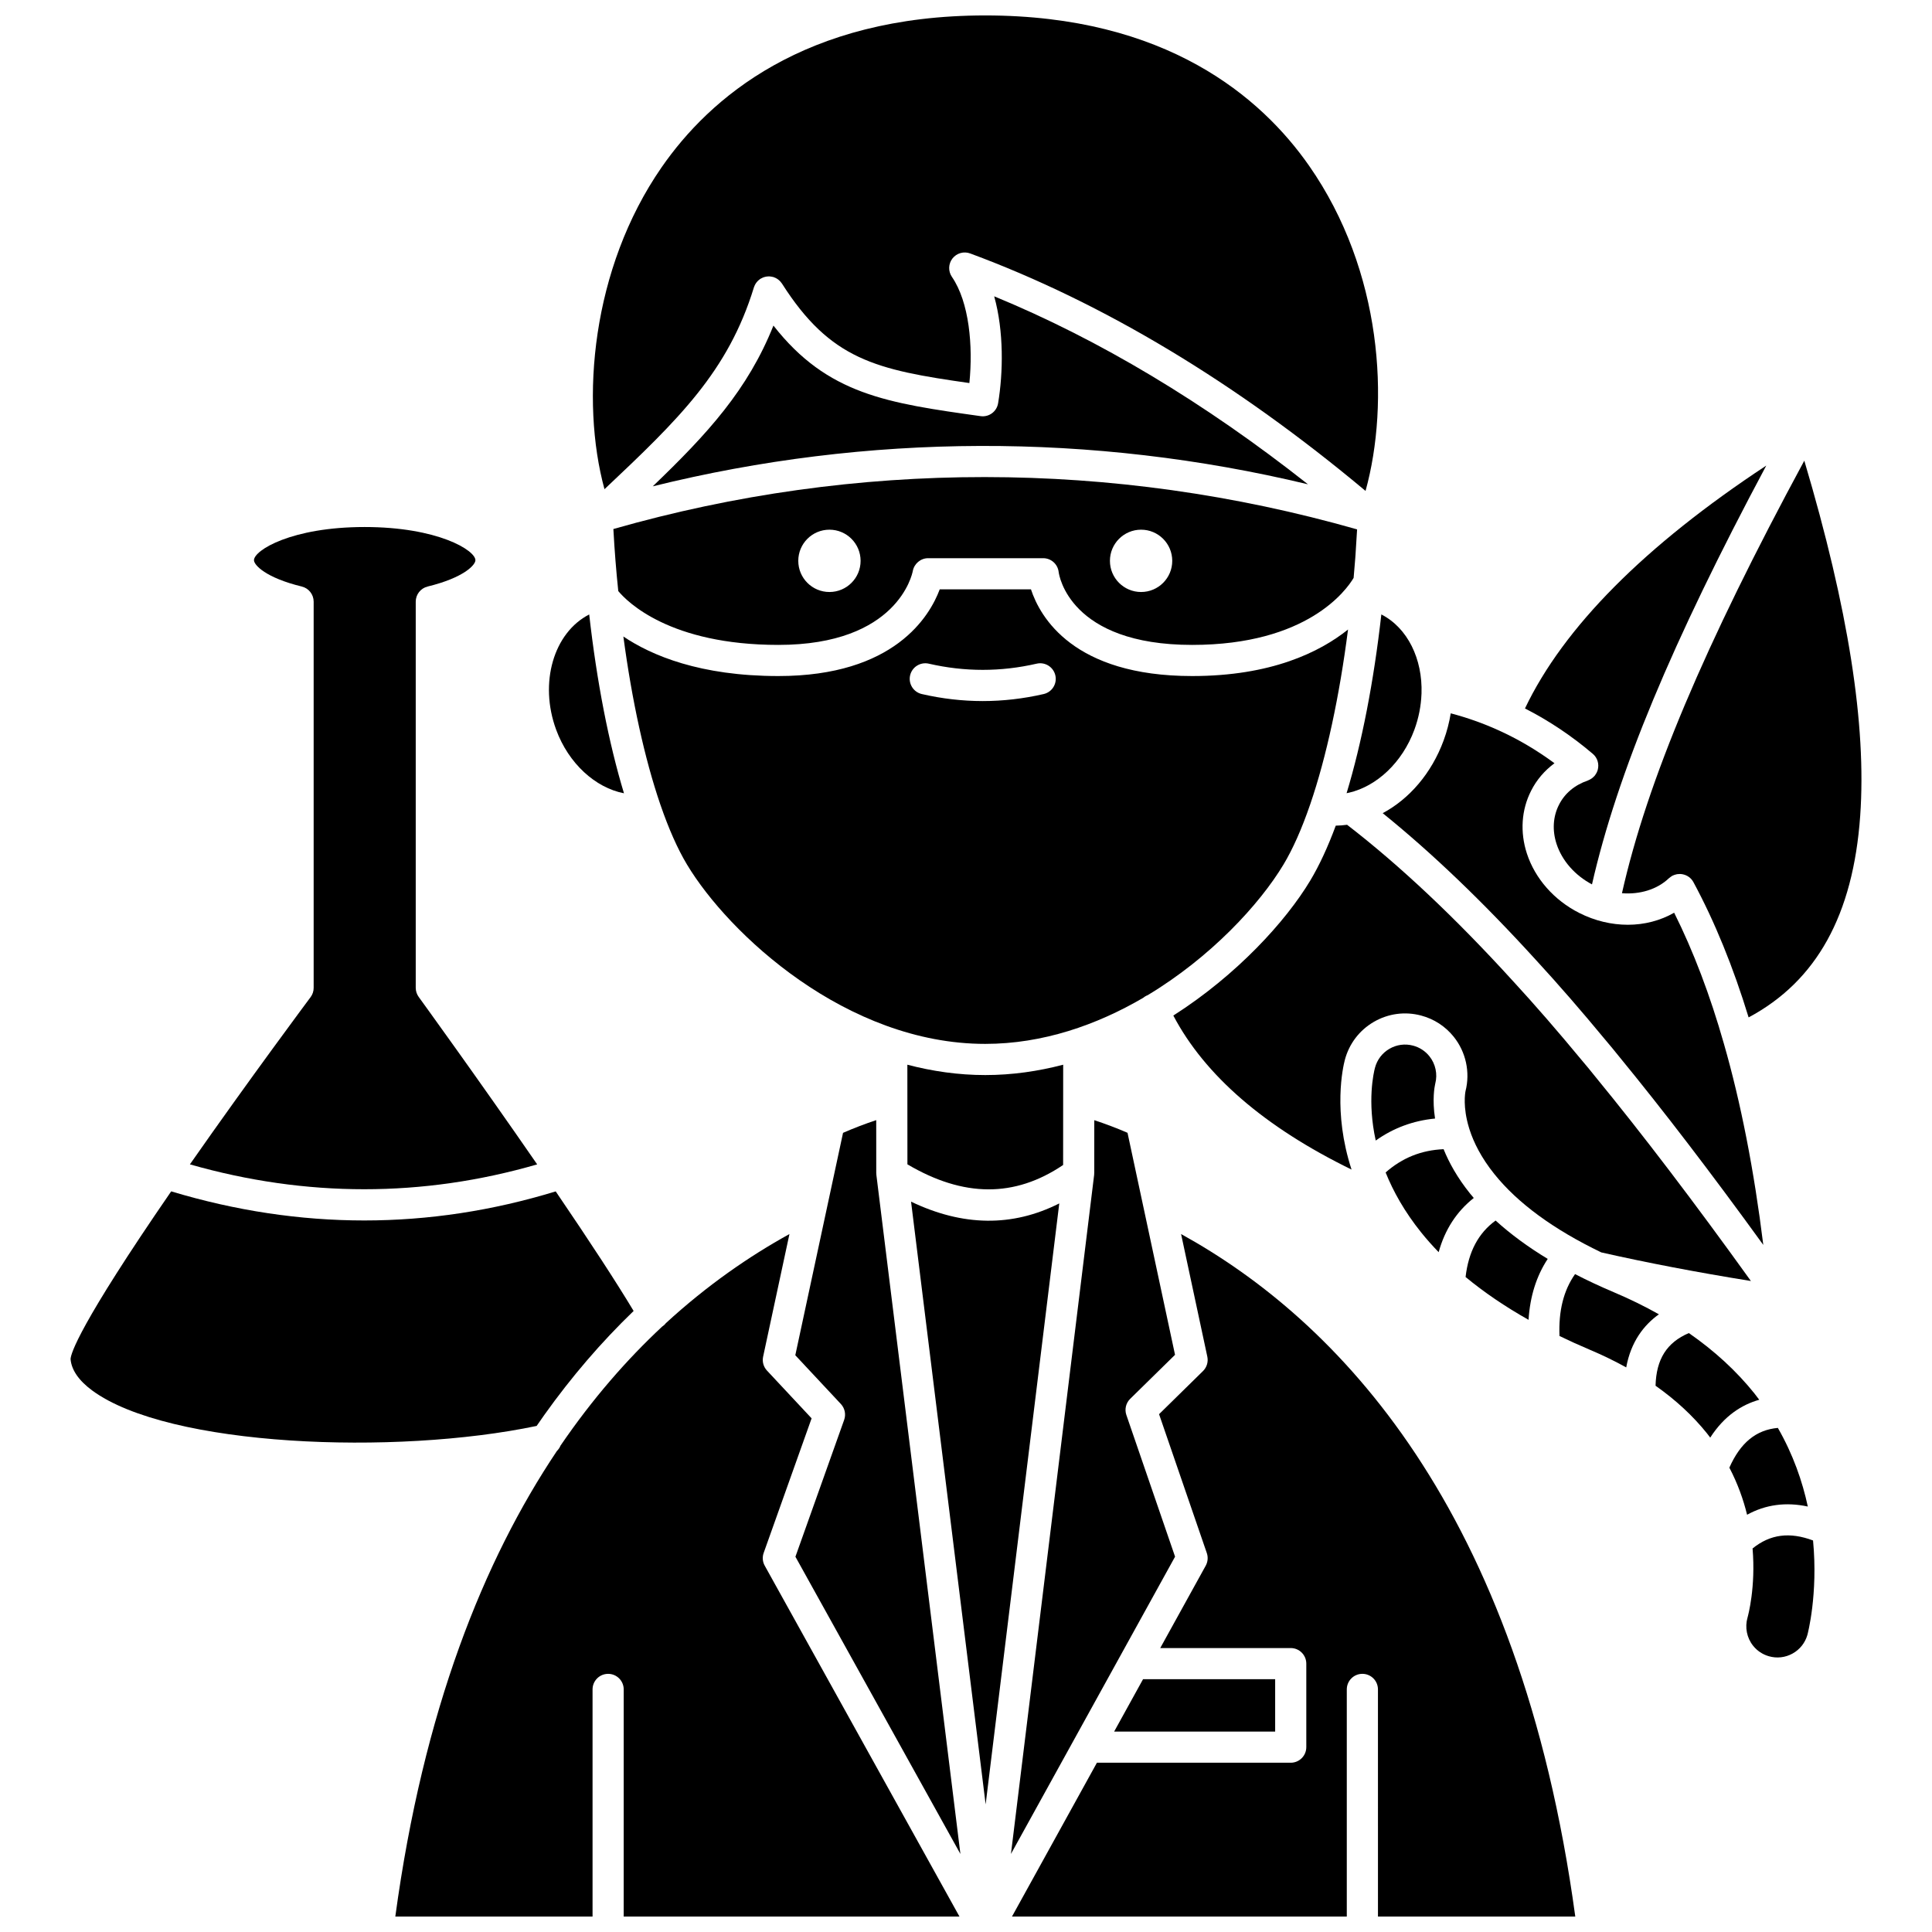
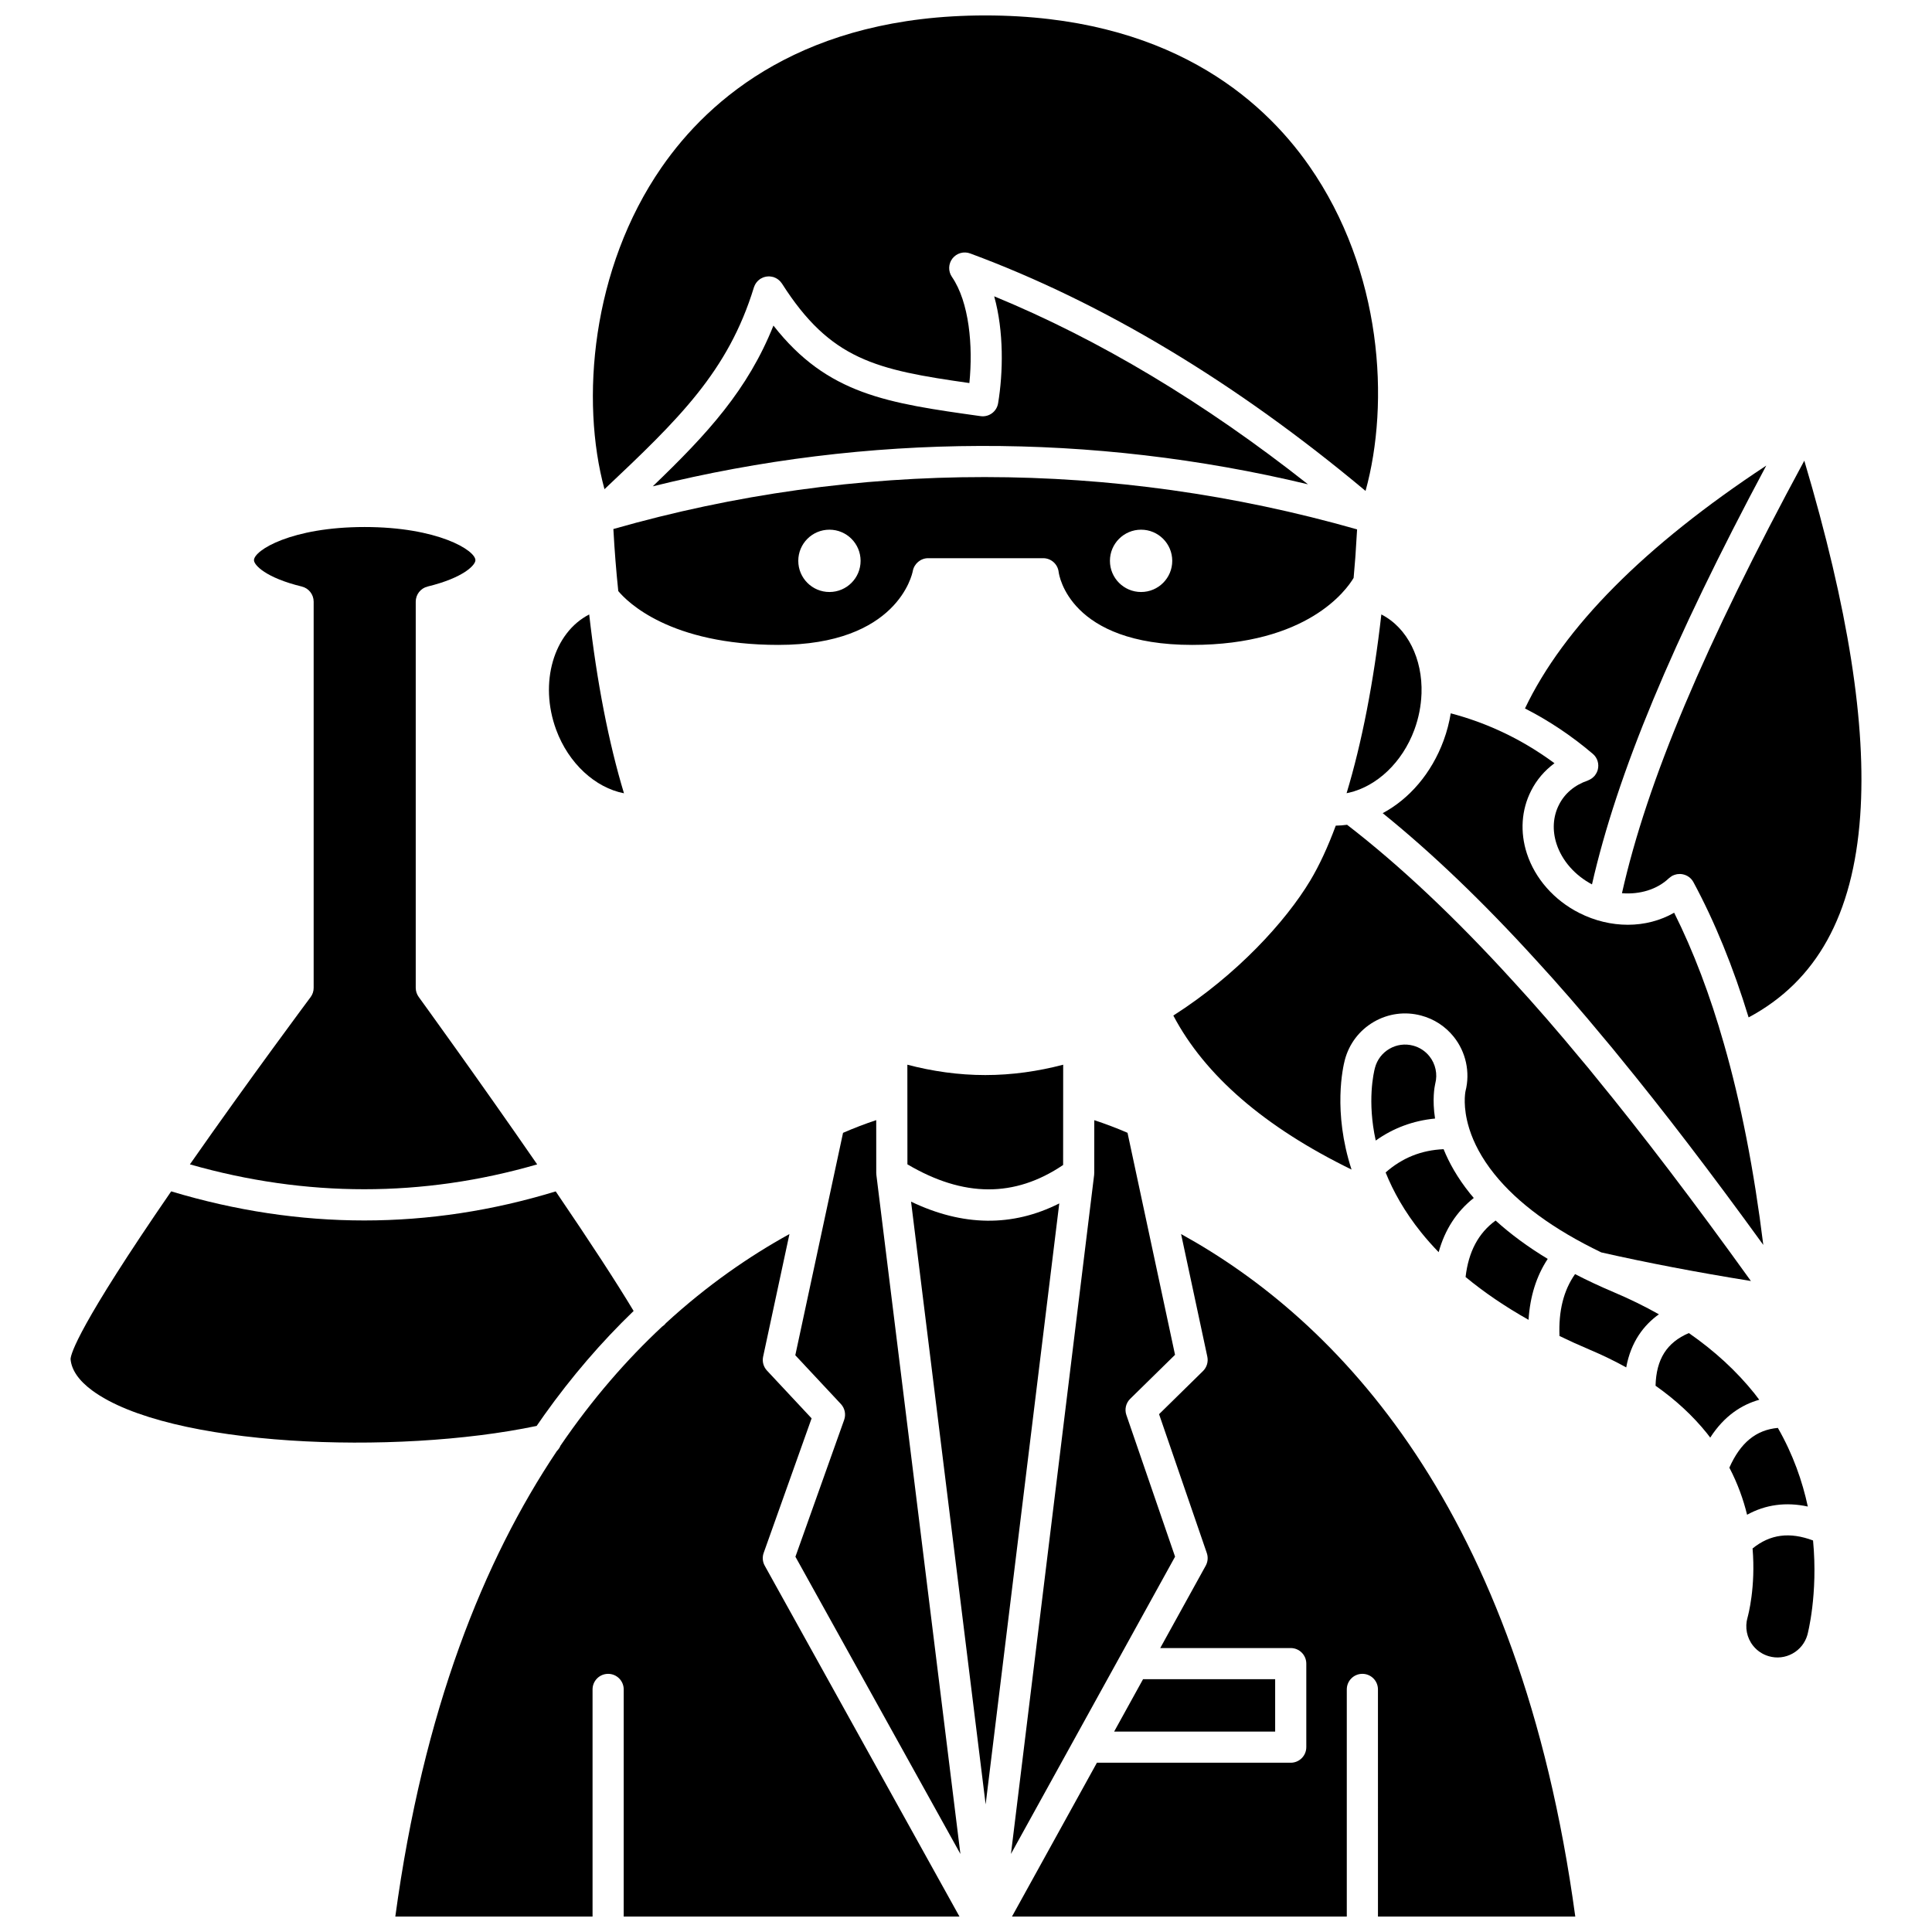
<svg xmlns="http://www.w3.org/2000/svg" width="800px" height="800px" version="1.1" viewBox="144 144 512 512">
  <defs>
    <clipPath id="c">
      <path d="m301 148.09h209v126.91h-209z" />
    </clipPath>
    <clipPath id="b">
      <path d="m412 471h150v180.9h-150z" />
    </clipPath>
    <clipPath id="a">
      <path d="m248 471h151v180.9h-151z" />
    </clipPath>
  </defs>
  <path d="m403.86 254.28c-24.695-3.461-40.578-5.699-54.891-23.996-6.812 17.008-17.363 28.574-31.98 42.598 56.973-14.09 116.34-14.27 173.64-0.535-27.418-21.637-55.293-38.352-83.16-49.82 2.598 9.301 2.383 20.246 1.039 28.34-0.363 2.211-2.422 3.727-4.644 3.414z" />
  <path d="m306.57 284.52c0.293 5.363 0.719 10.766 1.281 16.121 2.363 2.84 13.664 14.266 42.426 14.266 31.598 0 35.469-18.77 35.621-19.57 0.367-1.953 2.078-3.41 4.066-3.41h30.492c2.109 0 3.879 1.59 4.106 3.691 0.098 0.75 2.848 19.289 35.371 19.289 30.531 0 40.871-14.516 42.793-17.758 0.152-1.719 0.297-3.441 0.43-5.176 0.008-0.086 0.012-0.172 0.02-0.258 0.016-0.238 0.031-0.477 0.051-0.711 0.141-2.043 0.277-4.262 0.418-6.711-64.719-18.453-132.71-18.484-197.09-0.098 0.004 0.109 0.008 0.215 0.012 0.324zm139.83-0.148c4.562 0 8.258 3.699 8.258 8.258 0 4.562-3.699 8.258-8.258 8.258-4.562 0-8.258-3.699-8.258-8.258 0-4.562 3.699-8.258 8.258-8.258zm-82.59 0c4.562 0 8.258 3.699 8.258 8.258 0 4.562-3.699 8.258-8.258 8.258-4.562 0-8.258-3.699-8.258-8.258 0-4.562 3.695-8.258 8.258-8.258z" />
  <path d="m384.46 426.16 0.016 26.402c14.895 8.785 28.43 8.84 41.262 0.172l0.016-26.574c-6.629 1.738-13.535 2.742-20.645 2.742-7.113 0-14.02-1.004-20.648-2.742z" />
  <path d="m309.36 354.23c-4.031-13.312-7.207-29.578-9.215-47.391-9.395 4.809-13.34 18.086-8.762 30.535 3.293 8.961 10.383 15.383 17.977 16.855z" />
  <g clip-path="url(#c)">
    <path d="m343.79 220.16c0.023-0.07 0.059-0.129 0.082-0.199 0.051-0.141 0.105-0.277 0.172-0.41 0.059-0.117 0.121-0.23 0.188-0.34 0.07-0.113 0.145-0.223 0.227-0.332 0.086-0.113 0.176-0.219 0.273-0.324 0.082-0.09 0.168-0.176 0.262-0.258 0.117-0.105 0.238-0.199 0.367-0.289 0.055-0.039 0.102-0.086 0.16-0.125 0.043-0.027 0.086-0.039 0.129-0.062 0.137-0.082 0.277-0.148 0.426-0.215 0.105-0.047 0.211-0.094 0.32-0.133 0.141-0.047 0.285-0.082 0.43-0.117 0.117-0.027 0.23-0.055 0.352-0.07 0.141-0.02 0.285-0.023 0.43-0.031 0.125-0.004 0.25-0.008 0.375 0 0.133 0.008 0.266 0.027 0.402 0.051 0.141 0.023 0.277 0.047 0.41 0.082 0.051 0.016 0.105 0.016 0.16 0.031 0.074 0.023 0.137 0.062 0.211 0.086 0.133 0.047 0.262 0.102 0.391 0.164 0.121 0.059 0.238 0.125 0.352 0.195 0.113 0.07 0.219 0.141 0.324 0.223 0.113 0.086 0.219 0.176 0.32 0.273 0.09 0.086 0.18 0.172 0.262 0.266 0.102 0.113 0.191 0.23 0.277 0.352 0.043 0.059 0.094 0.105 0.133 0.168 12.871 20.219 24.879 22.844 49.668 26.367 0.996-9.828-0.027-21.43-4.629-28.141-1.016-1.484-0.957-3.457 0.148-4.875 1.105-1.418 3.004-1.957 4.691-1.332 35.203 13.031 70.426 34.203 104.78 62.934 6.445-23.336 4.504-58.266-14.949-86.156-12.688-18.18-37.871-39.852-85.832-39.852-47.883 0-73.09 21.91-85.801 40.289-18.562 26.84-21.523 61.738-15.109 85.262 19.699-18.574 32.766-31.195 39.598-53.48z" />
  </g>
-   <path d="m447.88 407.84c0.066-0.031 0.137-0.043 0.203-0.07 16.812-10.098 29.754-24.152 36.07-34.68 2.496-4.16 4.844-9.484 6.992-15.723 0.035-0.113 0.074-0.227 0.117-0.336 4.25-12.438 7.707-28.473 9.98-46.199-7.523 6.019-20.395 12.328-41.312 12.328-31.477 0-40.305-15.637-42.715-22.98h-24.176c-2.684 7.184-12.074 22.98-42.766 22.98-20.734 0-33.602-5.449-41.074-10.477 2.269 16.992 5.637 32.344 9.738 44.348 0.043 0.113 0.086 0.223 0.117 0.336 2.148 6.234 4.496 11.562 6.992 15.723 11.035 18.387 42.254 47.551 79.059 47.551 15.262 0 29.555-5.023 41.852-12.203 0.277-0.23 0.578-0.441 0.922-0.598zm-27.297-79.91c-5.352 1.234-10.785 1.859-16.148 1.859-5.359 0-10.793-0.625-16.148-1.859-2.223-0.512-3.609-2.731-3.098-4.953 0.512-2.223 2.734-3.606 4.953-3.098 9.492 2.188 19.094 2.188 28.582 0 2.223-0.516 4.441 0.875 4.953 3.098 0.516 2.227-0.871 4.441-3.094 4.953z" />
  <path d="m501.51 354.07c7.348-1.707 14.117-7.996 17.32-16.699 1.152-3.137 1.754-6.324 1.875-9.422 0-0.059 0.008-0.117 0.012-0.18 0.301-9.117-3.668-17.363-10.648-20.938-2.008 17.809-5.18 34.07-9.211 47.383 0.211-0.062 0.43-0.117 0.652-0.145z" />
  <path d="m524.36 431.16c0.652-2.508 0.074-5.215-1.551-7.242-1.109-1.383-2.606-2.359-4.324-2.816-2.133-0.566-4.359-0.27-6.269 0.84-1.906 1.109-3.269 2.898-3.836 5.035-0.344 1.297-2.098 8.828 0.203 19.281 4.664-3.32 9.918-5.273 15.719-5.832-0.781-5.043-0.129-8.445 0.027-9.129 0.008-0.047 0.02-0.094 0.031-0.137z" />
  <path d="m510.43 359.5c12.996 10.488 26.598 23.516 40.527 38.82 0.027 0.031 0.059 0.062 0.078 0.082 5.961 6.481 12.008 13.441 18.477 21.266 1.156 1.355 2.332 2.781 3.551 4.305 11.75 14.328 24.336 30.773 38.23 49.949-2.453-19.82-5.953-37.711-10.445-53.332-3.656-12.859-8.078-24.504-13.18-34.707-3.664 2.098-7.894 3.191-12.277 3.191-4.297 0-8.73-1.031-12.887-3.137-6.637-3.356-11.691-9.09-13.859-15.727-1.855-5.68-1.465-11.582 1.105-16.629 1.445-2.894 3.578-5.371 6.203-7.316-4.742-3.5-9.75-6.445-14.941-8.781-4.008-1.812-8.145-3.281-12.551-4.445-0.391 2.398-1.008 4.805-1.883 7.184-3.211 8.734-9.109 15.508-16.148 19.277z" />
  <path d="m608.01 483.48c-15.156-21.082-28.742-38.918-41.363-54.312-1.195-1.496-2.316-2.856-3.457-4.191-6.402-7.742-12.34-14.578-18.188-20.938-0.039-0.039-0.078-0.078-0.102-0.105-15.203-16.711-29.965-30.613-43.91-41.359-0.992 0.133-1.992 0.215-3 0.23-2.086 5.633-4.348 10.531-6.754 14.543-6.477 10.793-19.414 25.012-36.293 35.785 8.367 15.887 24.219 29.578 47.23 40.812-5.016-15.398-2.25-27.27-1.773-29.074 1.133-4.269 3.856-7.844 7.672-10.062 3.824-2.219 8.273-2.816 12.539-1.68 3.434 0.914 6.426 2.859 8.645 5.629 3.231 4.031 4.394 9.406 3.121 14.398-0.102 0.496-0.754 4.219 0.926 9.727 0.062 0.156 0.105 0.316 0.148 0.48 1.094 3.387 3.066 7.406 6.551 11.754 6.199 7.734 15.727 14.703 28.352 20.781 12.055 2.734 25.355 5.277 39.656 7.582z" />
  <path d="m567.42 348c-0.004 0.008-0.004 0.016-0.004 0.023-0.059 0.215-0.141 0.426-0.238 0.629-0.02 0.047-0.035 0.094-0.059 0.137-0.078 0.152-0.176 0.301-0.273 0.445-0.062 0.09-0.117 0.184-0.188 0.27-0.027 0.035-0.043 0.074-0.074 0.105-0.055 0.062-0.121 0.105-0.176 0.168-0.121 0.129-0.25 0.25-0.387 0.363-0.086 0.07-0.176 0.133-0.266 0.195-0.152 0.102-0.309 0.195-0.473 0.281-0.09 0.047-0.18 0.086-0.273 0.125-0.082 0.035-0.156 0.082-0.242 0.113-3.484 1.195-6.129 3.426-7.637 6.449-1.578 3.102-1.797 6.766-0.629 10.344 1.453 4.449 4.871 8.332 9.391 10.727 6.676-29.305 21.18-64.191 46.188-110.99-32.23 21.246-53.691 42.844-63.949 64.367 6.324 3.219 12.367 7.25 17.992 12.039 1.254 1.066 1.695 2.723 1.297 4.211z" />
  <path d="m554.16 477.62c-5.258-3.184-9.867-6.578-13.809-10.164-4.562 3.316-7.184 8.25-7.957 14.965 4.887 4.043 10.457 7.832 16.688 11.348 0.383-6.184 2.074-11.59 5.078-16.148z" />
  <path d="m525.26 475.84c1.641-5.973 4.758-10.773 9.305-14.363-0.336-0.398-0.68-0.793-1-1.195-3.328-4.148-5.539-8.129-6.996-11.734-5.906 0.258-10.969 2.289-15.363 6.168 2.008 5.004 5 10.383 9.414 15.887 1.434 1.785 2.988 3.531 4.641 5.238z" />
  <path d="m288.2 519.04c7.234-10.16 15.156-19.371 23.715-27.621-4.59-7.641-11.383-18.066-20.648-31.688-16.77 5.133-33.719 7.703-50.734 7.703-17.023 0-34.113-2.574-51.168-7.711-24.438 35.5-26.598 42.992-26.664 44.445 0.227 2.84 2.141 5.664 5.695 8.297 20.18 14.941 80.332 17.293 117.82 9.422 0.656-0.957 1.316-1.906 1.988-2.848z" />
  <path d="m571.69 486.46c-3.629-1.535-7.051-3.141-10.285-4.809-3.035 4.312-4.394 9.723-4.125 16.402 2.57 1.246 5.223 2.453 7.977 3.617 3.43 1.449 6.664 3.023 9.707 4.707 1.238-6.785 4.656-11.211 8.66-14.074-3.742-2.109-7.719-4.062-11.934-5.844z" />
  <g clip-path="url(#b)">
    <path d="m457 471.04 6.953 32.488c0.297 1.383-0.137 2.82-1.145 3.812l-11.645 11.43 12.656 36.809c0.379 1.105 0.273 2.316-0.289 3.34l-12.055 21.832h34.578c2.281 0 4.129 1.848 4.129 4.129v22.133c0 2.281-1.848 4.129-4.129 4.129h-51.359l-22.504 40.758h88.723v-60.188c0-2.281 1.848-4.129 4.129-4.129s4.129 1.848 4.129 4.129l0.004 60.188h52.289c-14.754-108.48-63.242-158.14-104.46-180.86z" />
  </g>
  <path d="m481.93 589.01h-35.012l-7.66 13.879h42.672z" />
  <path d="m608.95 513.29c-4.773-5.953-10.594-11.301-17.387-16.016-5.852 2.508-8.641 6.918-8.824 13.961 5.352 3.769 9.91 7.988 13.629 12.625 0.301 0.371 0.574 0.75 0.859 1.125 3.754-5.848 8.438-8.75 12.992-10.031-0.422-0.555-0.828-1.109-1.27-1.664z" />
  <path d="m622.16 266.08c-26.52 49.047-41.633 84.902-48.324 114.63 4.723 0.375 9.297-0.977 12.438-3.965 0.031-0.031 0.07-0.051 0.102-0.078 0.113-0.102 0.238-0.195 0.367-0.285 0.098-0.07 0.195-0.141 0.297-0.199 0.047-0.027 0.086-0.066 0.137-0.094 0.102-0.055 0.211-0.086 0.312-0.129 0.09-0.039 0.176-0.078 0.27-0.113 0.188-0.066 0.379-0.113 0.57-0.152 0.059-0.012 0.113-0.023 0.168-0.031 0.227-0.035 0.449-0.051 0.676-0.047h0.086c0.246 0.008 0.492 0.039 0.73 0.09 0.012 0.004 0.023 0.004 0.035 0.008 1.129 0.25 2.152 0.953 2.746 2.055 5.652 10.469 10.562 22.52 14.633 35.852 18.012-9.621 27.703-27.141 29.57-53.402 1.707-24.059-3.156-54.938-14.812-94.141z" />
  <path d="m623.09 543.25c-1.43-6.672-3.898-13.793-7.938-20.84-5.769 0.52-9.922 3.918-12.852 10.535 2.215 4.242 3.715 8.461 4.695 12.477 4.883-2.691 10.309-3.422 16.094-2.172z" />
  <path d="m608.45 554.36c0.859 10.25-1.172 17.727-1.332 18.297-0.754 2.609-0.195 5.402 1.484 7.496 1.066 1.332 2.5 2.285 4.144 2.762 2.121 0.617 4.356 0.367 6.289-0.699 1.926-1.062 3.332-2.824 3.945-4.953 0.051-0.176 2.863-10.727 1.496-25.023-6.215-2.328-11.387-1.645-16.027 2.121z" />
  <path d="m376.22 454.89h-0.004v-0.082-0.008l-0.008-13.957c-2.906 0.969-5.844 2.082-8.793 3.371l-12.652 58.941 12.074 12.918c1.055 1.129 1.391 2.75 0.875 4.203l-12.918 36.273 43.723 78.77-22.266-179.93c-0.027-0.164-0.031-0.332-0.031-0.5z" />
  <g clip-path="url(#a)">
    <path d="m346.38 555.54 12.703-35.664-11.828-12.66c-0.922-0.988-1.305-2.363-1.02-3.684l6.977-32.496c-10.668 5.883-21.82 13.574-32.75 23.613-0.273 0.367-0.625 0.68-1.023 0.945-9.289 8.672-18.402 19.062-26.895 31.508-0.211 0.535-0.543 1.016-0.957 1.422-19.359 28.887-35.395 68.645-42.824 123.38h52.27v-60.188c0-2.281 1.848-4.129 4.129-4.129s4.129 1.848 4.129 4.129l-0.004 60.184h88.98l-51.605-92.977c-0.578-1.035-0.68-2.269-0.281-3.387z" />
  </g>
  <path d="m226.31 408.25c-0.172 0.227-16.148 21.648-31.984 44.32 30.805 8.789 61.711 8.789 92.031 0.004-15.66-22.691-31.227-44.141-31.395-44.371-0.512-0.707-0.789-1.555-0.789-2.426v-102.33c0-1.906 1.305-3.562 3.152-4.012 9.57-2.332 12.664-5.703 12.664-6.973 0-2.629-9.988-8.797-29.363-8.797-19.344 0-29.32 6.164-29.32 8.797 0 1.27 3.094 4.644 12.664 6.973 1.852 0.449 3.152 2.109 3.152 4.012v102.33c0.008 0.891-0.281 1.758-0.812 2.473z" />
  <path d="m442.5 518.99c-0.52-1.504-0.125-3.176 1.012-4.289l11.883-11.664-8.355-39.051c-0.004-0.023-0.012-0.047-0.016-0.07l-4.219-19.711c-2.891-1.258-5.836-2.363-8.809-3.344l-0.008 14.02h-0.008c0 0.164-0.004 0.332-0.023 0.5l-22.043 179.93 43.492-78.777z" />
  <path d="m385.44 462.45 19.766 159.73 19.512-159.26c-12.398 6.262-25.555 6.106-39.277-0.469z" />
</svg>